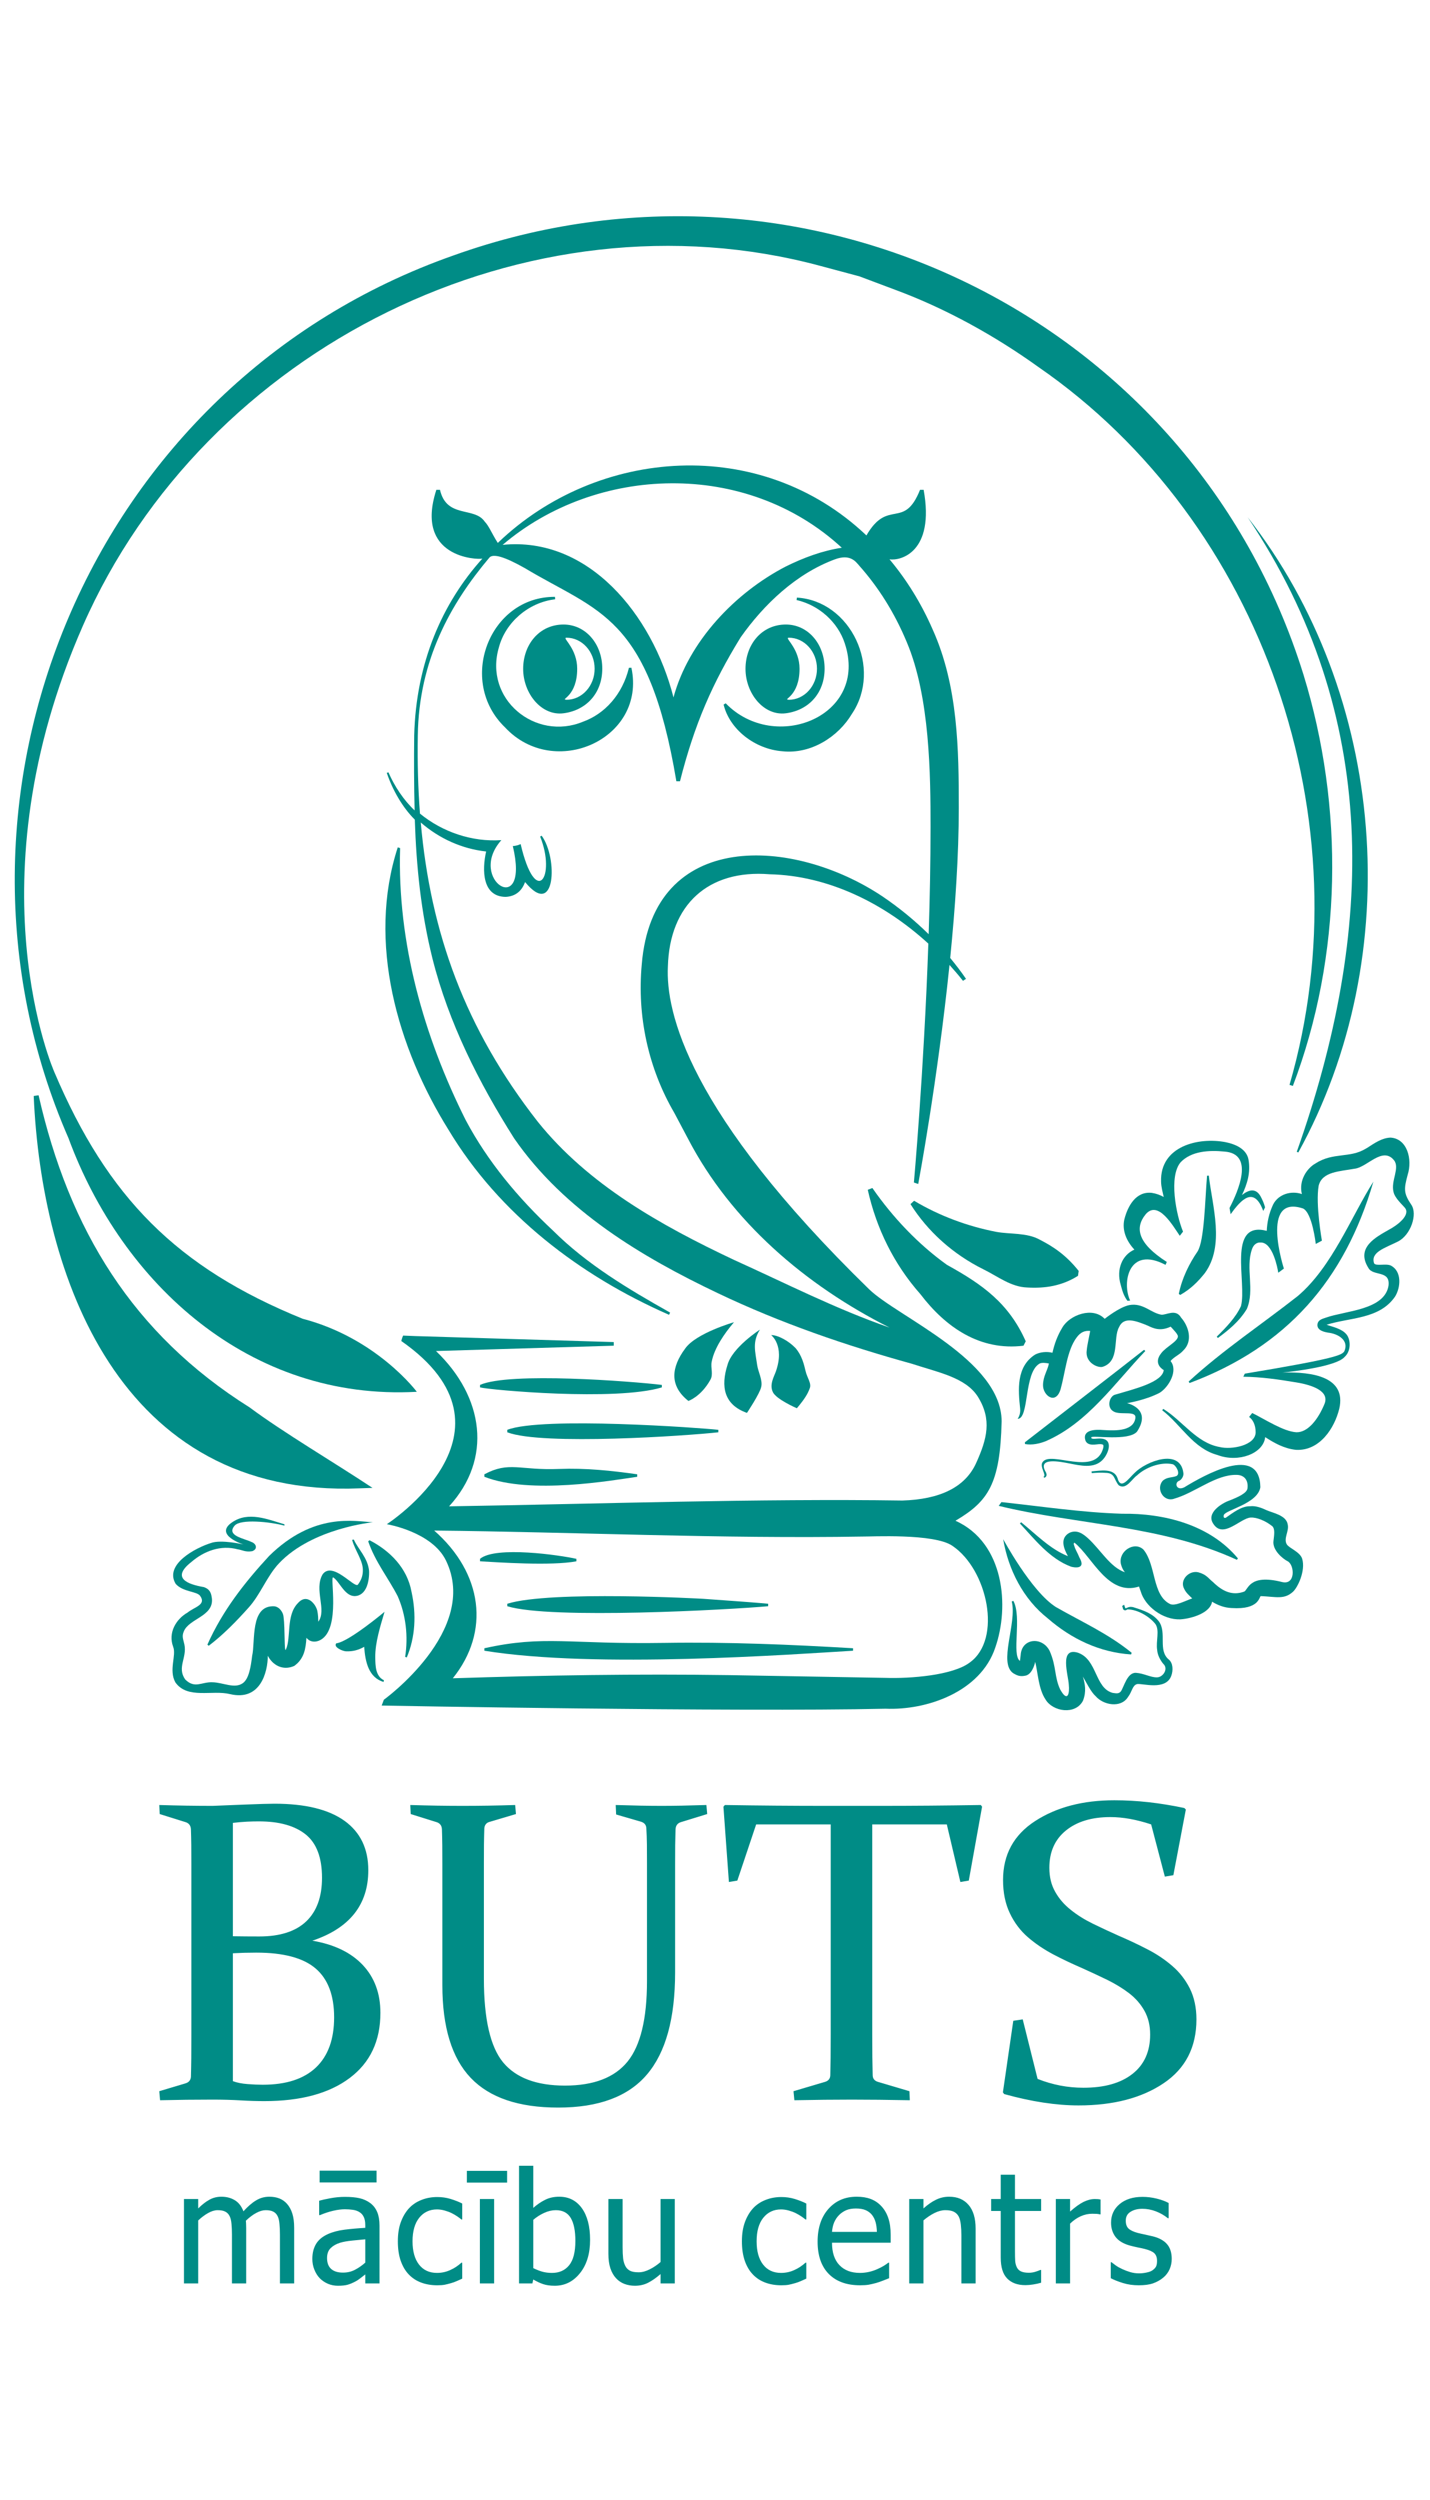
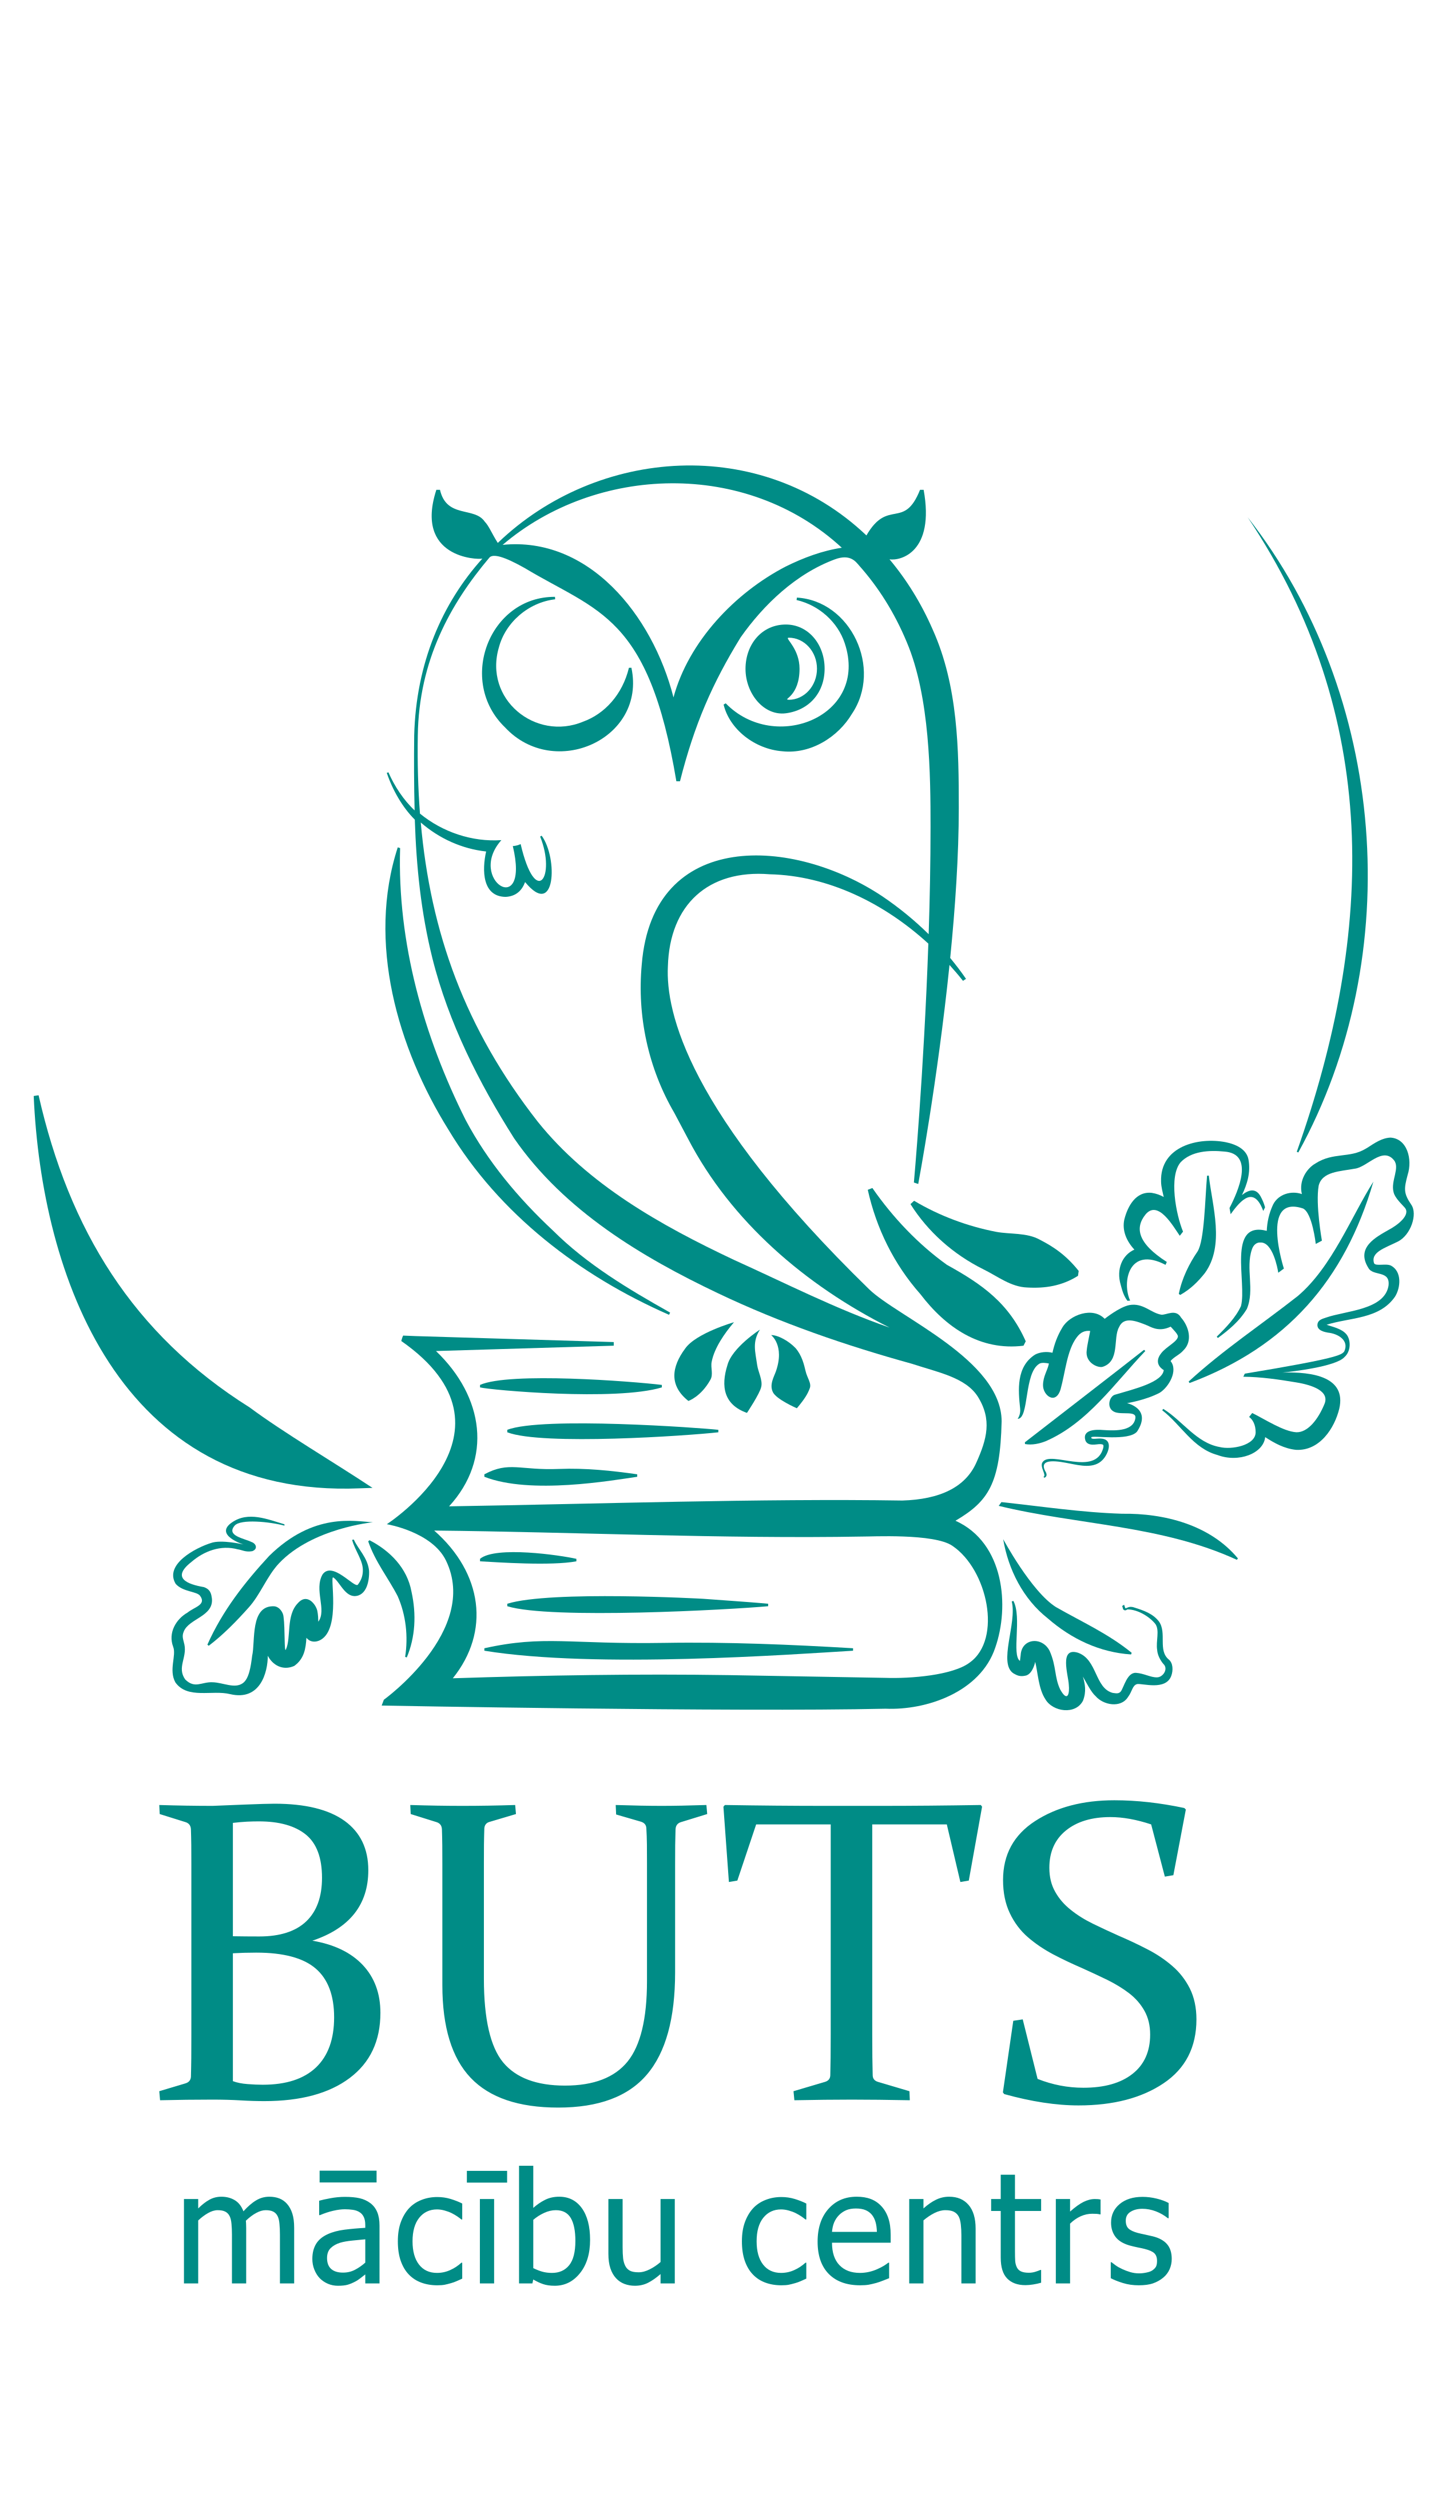
<svg xmlns="http://www.w3.org/2000/svg" xmlns:ns1="http://sodipodi.sourceforge.net/DTD/sodipodi-0.dtd" xmlns:ns2="http://www.inkscape.org/namespaces/inkscape" viewBox="0 0 95 166" height="166" width="95" xml:space="preserve" id="svg2" version="1.1" ns1:docname="logo_hover.svg" ns2:version="0.92.5 (2060ec1f9f, 2020-04-08)">
  <ns1:namedview pagecolor="#ffffff" bordercolor="#666666" borderopacity="1" objecttolerance="10" gridtolerance="10" guidetolerance="10" ns2:pageopacity="0" ns2:pageshadow="2" ns2:window-width="777" ns2:window-height="480" id="namedview82" showgrid="false" ns2:zoom="1.4216867" ns2:cx="47.5" ns2:cy="83" ns2:window-x="72" ns2:window-y="27" ns2:window-maximized="0" ns2:current-layer="g10" />
  <defs id="defs6">
    <clipPath id="clipPath20" clipPathUnits="userSpaceOnUse">
      <path id="path18" d="M 0,283.465 H 283.465 V 0 H 0 Z" />
    </clipPath>
  </defs>
  <g transform="matrix(1.333,0,0,-1.333,0,166)" id="g10">
    <g transform="matrix(0.521,0,0,0.521,-40.06,-13.383)" style="fill:#008c86;fill-opacity:1" id="g14">
      <g style="fill:#008c86;fill-opacity:1" clip-path="url(#clipPath20)" id="g16">
        <g style="fill:#008c86;fill-opacity:1" transform="translate(92.126,92.152)" id="g22">
          <path id="path24" style="fill:#008c86;fill-opacity:1;fill-rule:nonzero;stroke:none" d="m 0,0 c 1.738,-0.055 3.435,-0.083 5.104,-0.083 0.628,0.028 1.649,0.069 3.062,0.124 1.408,0.055 2.36,0.083 2.856,0.083 2.952,0 5.187,-0.55 6.705,-1.642 1.51,-1.092 2.269,-2.664 2.269,-4.718 0,-3.296 -1.787,-5.542 -5.353,-6.737 2.083,-0.35 3.69,-1.126 4.821,-2.321 1.125,-1.196 1.69,-2.72 1.69,-4.574 0,-2.686 -0.979,-4.766 -2.945,-6.236 -1.958,-1.47 -4.676,-2.205 -8.159,-2.205 -0.69,0 -1.435,0.021 -2.242,0.069 -0.807,0.048 -1.71,0.075 -2.711,0.075 -1.634,0 -3.31,-0.02 -5.021,-0.061 L 0,-27.361 l 2.483,0.742 c 0.338,0.096 0.517,0.302 0.545,0.625 0.014,0.535 0.028,1.14 0.034,1.799 0.007,0.666 0.007,1.401 0.007,2.205 v 16.317 c 0,0.687 0,1.298 -0.007,1.848 -0.006,0.549 -0.02,1.05 -0.034,1.49 -0.014,0.35 -0.173,0.577 -0.483,0.687 l -2.504,0.783 z m 7.042,-14.175 v -12.224 c 0.4,-0.152 0.869,-0.241 1.401,-0.282 0.53,-0.041 1.014,-0.062 1.454,-0.062 2.236,0 3.925,0.549 5.091,1.648 1.159,1.106 1.738,2.699 1.738,4.794 0,2.094 -0.586,3.654 -1.759,4.663 -1.179,1.017 -3.076,1.525 -5.69,1.525 -0.766,0 -1.51,-0.021 -2.235,-0.062 m 0,1.628 c 0.828,-0.014 1.669,-0.021 2.525,-0.021 1.979,0 3.476,0.481 4.483,1.435 1.014,0.962 1.517,2.356 1.517,4.176 0,1.916 -0.517,3.296 -1.551,4.134 -1.042,0.838 -2.532,1.257 -4.484,1.257 -0.351,0 -0.731,-0.007 -1.145,-0.027 C 7.973,-1.614 7.525,-1.655 7.042,-1.71 Z M 24.01,0 c 1.738,-0.055 3.407,-0.083 5.014,-0.083 1.621,0 3.297,0.028 5.022,0.083 l 0.075,-0.865 -2.503,-0.742 C 31.293,-1.69 31.121,-1.903 31.094,-2.232 31.08,-2.706 31.066,-3.221 31.059,-3.777 31.053,-4.334 31.053,-4.938 31.053,-5.597 v -11.016 c 0,-3.839 0.614,-6.504 1.834,-7.987 1.227,-1.484 3.2,-2.225 5.918,-2.225 2.759,0 4.752,0.769 5.994,2.3 1.235,1.532 1.855,4.087 1.855,7.678 v 11.263 c 0,0.66 0,1.271 -0.007,1.827 -0.006,0.557 -0.027,1.072 -0.055,1.539 -0.014,0.309 -0.186,0.522 -0.524,0.625 L 43.702,-0.907 43.661,0 c 1.711,-0.055 3.18,-0.083 4.4,-0.083 1.166,0 2.587,0.028 4.277,0.083 l 0.076,-0.865 -2.546,-0.783 c -0.31,-0.11 -0.469,-0.337 -0.483,-0.687 -0.013,-0.44 -0.027,-0.941 -0.034,-1.49 -0.007,-0.55 -0.007,-1.168 -0.007,-1.848 v -10.329 c 0,-4.402 -0.896,-7.657 -2.697,-9.766 -1.793,-2.108 -4.621,-3.159 -8.484,-3.159 -3.786,0 -6.573,0.948 -8.38,2.85 -1.8,1.896 -2.704,4.849 -2.704,8.846 v 11.558 c 0,0.68 0,1.298 -0.007,1.848 -0.006,0.549 -0.02,1.05 -0.034,1.49 -0.013,0.35 -0.172,0.577 -0.483,0.687 l -2.504,0.783 z m 42.246,-28.165 c -1.662,0 -3.496,-0.02 -5.503,-0.061 l -0.083,0.865 2.993,0.886 c 0.338,0.096 0.511,0.302 0.525,0.625 0.027,1.016 0.041,2.321 0.041,3.908 V -1.854 H 57.097 L 55.297,-7.225 54.49,-7.362 53.966,-0.165 54.104,0 c 3.317,-0.055 6.49,-0.083 9.518,-0.083 h 5.408 c 3.021,0 6.207,0.028 9.56,0.083 l 0.117,-0.165 -1.27,-7.06 -0.806,-0.137 -1.297,5.508 h -7.132 v -20.088 c 0,-1.587 0.013,-2.892 0.042,-3.908 0.013,-0.323 0.185,-0.529 0.523,-0.625 l 2.994,-0.886 0.034,-0.865 c -2.082,0.041 -3.931,0.061 -5.539,0.061 m 28.625,26.311 c -1.414,0.467 -2.711,0.7 -3.897,0.7 -1.779,0 -3.201,-0.426 -4.255,-1.284 -1.056,-0.852 -1.587,-2.047 -1.587,-3.564 0,-0.873 0.186,-1.642 0.559,-2.294 0.365,-0.66 0.868,-1.236 1.496,-1.731 0.621,-0.501 1.332,-0.941 2.132,-1.332 0.793,-0.385 1.614,-0.769 2.462,-1.147 0.931,-0.398 1.835,-0.824 2.711,-1.278 0.876,-0.446 1.669,-0.975 2.372,-1.579 0.711,-0.604 1.276,-1.326 1.704,-2.17 0.421,-0.845 0.635,-1.834 0.635,-2.96 0,-2.665 -1.049,-4.705 -3.146,-6.112 -2.097,-1.409 -4.807,-2.115 -8.132,-2.115 -2.144,0 -4.51,0.363 -7.111,1.084 l -0.124,0.165 0.993,6.841 0.903,0.137 1.422,-5.694 c 1.428,-0.563 2.883,-0.844 4.38,-0.844 2.006,0 3.572,0.439 4.697,1.325 1.124,0.879 1.69,2.136 1.69,3.764 0,0.858 -0.18,1.613 -0.545,2.266 -0.366,0.653 -0.855,1.209 -1.47,1.683 -0.613,0.467 -1.31,0.892 -2.089,1.277 -0.78,0.378 -1.593,0.756 -2.429,1.133 -0.938,0.405 -1.855,0.838 -2.744,1.305 -0.891,0.474 -1.697,1.017 -2.421,1.641 -0.718,0.625 -1.297,1.388 -1.725,2.294 -0.434,0.907 -0.648,1.965 -0.648,3.173 0,2.424 1.021,4.306 3.063,5.631 2.041,1.326 4.572,1.992 7.586,1.992 2.132,0 4.36,-0.247 6.691,-0.742 l 0.145,-0.144 -1.193,-6.277 -0.815,-0.137 z" />
        </g>
        <g style="fill:#008c86;fill-opacity:1" transform="translate(103.668,46.413)" id="g26">
          <path id="path28" style="fill:#008c86;fill-opacity:1;fill-rule:nonzero;stroke:none" d="m 0,0 v 4.669 c 0,0.37 -0.015,0.713 -0.045,1.029 -0.026,0.316 -0.088,0.563 -0.179,0.743 -0.097,0.192 -0.235,0.333 -0.413,0.424 -0.177,0.092 -0.419,0.139 -0.723,0.139 -0.281,0 -0.58,-0.087 -0.901,-0.26 -0.32,-0.17 -0.653,-0.419 -0.996,-0.745 0.004,-0.081 0.012,-0.177 0.019,-0.291 0.008,-0.114 0.01,-0.247 0.01,-0.402 V 0 H -4.59 v 4.669 c 0,0.37 -0.015,0.713 -0.044,1.029 -0.028,0.316 -0.089,0.563 -0.181,0.743 -0.096,0.192 -0.234,0.333 -0.412,0.424 -0.177,0.092 -0.419,0.139 -0.723,0.139 -0.296,0 -0.604,-0.092 -0.927,-0.277 C -7.201,6.542 -7.514,6.308 -7.818,6.021 V 0 H -9.18 v 8.07 h 1.362 V 7.171 c 0.358,0.356 0.711,0.632 1.061,0.827 0.351,0.195 0.736,0.294 1.155,0.294 0.477,0 0.901,-0.109 1.271,-0.326 0.368,-0.217 0.649,-0.572 0.841,-1.069 0.413,0.457 0.812,0.805 1.202,1.039 0.393,0.237 0.817,0.356 1.276,0.356 0.348,0 0.664,-0.055 0.948,-0.163 C 0.22,8.02 0.469,7.847 0.681,7.606 0.898,7.359 1.066,7.055 1.184,6.687 1.303,6.322 1.362,5.863 1.362,5.308 V 0 Z M 8.164,1.991 V 4.22 C 7.843,4.19 7.436,4.151 6.945,4.101 6.451,4.052 6.054,3.981 5.753,3.889 5.393,3.778 5.094,3.61 4.859,3.384 4.625,3.156 4.507,2.838 4.507,2.431 c 0,-0.459 0.13,-0.807 0.389,-1.042 0.26,-0.234 0.637,-0.353 1.136,-0.353 0.429,0 0.814,0.092 1.159,0.277 0.346,0.182 0.672,0.409 0.973,0.678 m 0,-1.127 C 8.053,0.78 7.905,0.666 7.72,0.518 7.535,0.372 7.357,0.254 7.184,0.168 6.943,0.042 6.71,-0.054 6.486,-0.121 6.264,-0.187 5.95,-0.222 5.546,-0.222 5.212,-0.222 4.899,-0.16 4.601,-0.035 4.302,0.091 4.04,0.266 3.813,0.494 3.598,0.715 3.426,0.99 3.295,1.316 3.164,1.639 3.1,1.982 3.1,2.344 c 0,0.561 0.118,1.034 0.353,1.429 0.237,0.393 0.609,0.704 1.118,0.936 0.451,0.207 0.987,0.35 1.602,0.429 0.616,0.079 1.28,0.138 1.991,0.178 V 5.58 C 8.164,5.901 8.115,6.159 8.018,6.357 7.922,6.555 7.789,6.708 7.616,6.814 7.441,6.927 7.231,7.001 6.979,7.038 6.73,7.075 6.471,7.092 6.207,7.092 5.893,7.092 5.526,7.045 5.101,6.949 4.68,6.853 4.255,6.712 3.831,6.53 H 3.752 V 7.909 C 4.003,7.981 4.361,8.06 4.83,8.146 5.299,8.233 5.76,8.277 6.22,8.277 6.775,8.277 7.241,8.233 7.624,8.146 8.003,8.06 8.347,7.904 8.65,7.677 8.944,7.455 9.163,7.166 9.309,6.816 9.454,6.463 9.526,6.034 9.526,5.528 V 0 H 8.164 Z m 1.081,8.79 H 3.796 v 1.125 h 5.449 z m 5.804,-9.831 c -0.555,0 -1.063,0.086 -1.527,0.256 -0.462,0.17 -0.862,0.429 -1.195,0.778 -0.333,0.345 -0.589,0.782 -0.774,1.31 -0.183,0.528 -0.274,1.147 -0.274,1.861 0,0.708 0.096,1.32 0.286,1.835 0.19,0.516 0.444,0.948 0.762,1.301 0.319,0.35 0.716,0.622 1.192,0.812 0.474,0.19 0.985,0.286 1.53,0.286 0.445,0 0.874,-0.062 1.286,-0.187 0.412,-0.126 0.78,-0.272 1.103,-0.435 V 6.115 H 17.359 C 17.263,6.196 17.137,6.29 16.984,6.396 16.834,6.5 16.649,6.609 16.431,6.72 16.244,6.814 16.022,6.897 15.765,6.969 15.508,7.041 15.262,7.077 15.025,7.077 14.322,7.077 13.754,6.811 13.327,6.281 12.9,5.75 12.685,5 12.685,4.028 c 0,-0.951 0.208,-1.694 0.62,-2.224 0.412,-0.531 0.987,-0.797 1.72,-0.797 0.444,0 0.868,0.091 1.268,0.274 0.403,0.18 0.755,0.417 1.066,0.703 h 0.079 V 0.459 C 17.302,0.395 17.135,0.321 16.932,0.232 16.73,0.141 16.545,0.077 16.382,0.032 16.15,-0.035 15.943,-0.086 15.76,-0.124 15.575,-0.16 15.338,-0.177 15.049,-0.177 M 20.489,0 h -1.362 v 8.07 h 1.362 z m 1.243,9.639 h -3.85 v 1.125 h 3.85 z m 6.53,-5.572 c 0,0.962 -0.148,1.693 -0.441,2.189 -0.296,0.498 -0.77,0.748 -1.424,0.748 -0.373,0 -0.748,-0.087 -1.128,-0.262 C 24.889,6.567 24.544,6.347 24.235,6.08 V 1.463 c 0.343,-0.167 0.649,-0.283 0.916,-0.352 0.264,-0.069 0.558,-0.104 0.876,-0.104 0.698,0 1.244,0.244 1.641,0.735 0.397,0.491 0.594,1.266 0.594,2.325 m 1.407,0.101 c 0,-1.318 -0.321,-2.381 -0.965,-3.183 -0.644,-0.805 -1.448,-1.207 -2.416,-1.207 -0.439,0 -0.817,0.054 -1.128,0.163 -0.313,0.108 -0.619,0.254 -0.925,0.437 L 24.149,0 h -1.276 v 11.253 h 1.362 V 7.221 c 0.343,0.308 0.716,0.565 1.118,0.767 0.4,0.202 0.857,0.304 1.362,0.304 0.916,0 1.636,-0.366 2.165,-1.093 0.525,-0.731 0.789,-1.74 0.789,-3.031 M 37.771,0 h -1.362 v 0.898 c -0.42,-0.365 -0.817,-0.644 -1.195,-0.834 -0.375,-0.19 -0.795,-0.286 -1.256,-0.286 -0.353,0 -0.683,0.057 -0.994,0.173 -0.311,0.116 -0.583,0.298 -0.815,0.55 -0.231,0.249 -0.412,0.565 -0.538,0.945 -0.128,0.38 -0.192,0.844 -0.192,1.387 V 8.07 h 1.362 V 3.472 c 0,-0.427 0.015,-0.782 0.047,-1.066 0.032,-0.281 0.104,-0.528 0.212,-0.74 0.111,-0.207 0.262,-0.358 0.452,-0.455 0.192,-0.096 0.464,-0.145 0.821,-0.145 0.334,0 0.687,0.094 1.062,0.284 0.377,0.19 0.72,0.422 1.034,0.698 V 8.07 h 1.362 z m 10.192,-0.177 c -0.555,0 -1.063,0.086 -1.528,0.256 -0.461,0.17 -0.861,0.429 -1.194,0.778 -0.333,0.345 -0.59,0.782 -0.775,1.31 -0.182,0.528 -0.274,1.147 -0.274,1.861 0,0.708 0.096,1.32 0.287,1.835 0.19,0.516 0.444,0.948 0.762,1.301 0.318,0.35 0.716,0.622 1.192,0.812 0.474,0.19 0.985,0.286 1.53,0.286 0.444,0 0.873,-0.062 1.286,-0.187 0.412,-0.126 0.78,-0.272 1.103,-0.435 V 6.115 H 50.273 C 50.177,6.196 50.051,6.29 49.898,6.396 49.747,6.5 49.562,6.609 49.345,6.72 49.157,6.814 48.935,6.897 48.679,6.969 48.422,7.041 48.175,7.077 47.938,7.077 47.235,7.077 46.668,6.811 46.24,6.281 45.813,5.75 45.599,5 45.599,4.028 c 0,-0.951 0.207,-1.694 0.619,-2.224 0.412,-0.531 0.987,-0.797 1.72,-0.797 0.445,0 0.869,0.091 1.269,0.274 0.402,0.18 0.755,0.417 1.066,0.703 h 0.079 V 0.459 C 50.216,0.395 50.048,0.321 49.846,0.232 49.644,0.141 49.459,0.077 49.296,0.032 49.064,-0.035 48.856,-0.086 48.674,-0.124 48.489,-0.16 48.252,-0.177 47.963,-0.177 m 7.542,0 c -1.289,0 -2.29,0.362 -3.004,1.085 -0.713,0.723 -1.068,1.753 -1.068,3.085 0,1.313 0.345,2.357 1.036,3.134 0.689,0.777 1.592,1.165 2.708,1.165 0.503,0 0.947,-0.072 1.332,-0.217 0.388,-0.144 0.726,-0.371 1.014,-0.679 0.292,-0.309 0.514,-0.684 0.667,-1.131 0.155,-0.443 0.232,-0.989 0.232,-1.633 V 3.894 H 52.81 c 0,-0.935 0.237,-1.651 0.711,-2.144 0.474,-0.496 1.13,-0.743 1.967,-0.743 0.298,0 0.594,0.035 0.881,0.101 0.288,0.067 0.547,0.156 0.78,0.262 0.246,0.111 0.456,0.217 0.624,0.32 0.17,0.104 0.311,0.203 0.422,0.294 h 0.079 V 0.501 C 58.113,0.439 57.916,0.36 57.679,0.266 57.442,0.173 57.23,0.099 57.042,0.047 56.776,-0.025 56.536,-0.081 56.322,-0.121 56.107,-0.158 55.833,-0.177 55.505,-0.177 m 1.599,5.107 c -0.01,0.366 -0.054,0.682 -0.131,0.946 -0.076,0.264 -0.19,0.488 -0.333,0.671 -0.161,0.2 -0.365,0.355 -0.614,0.461 -0.25,0.106 -0.558,0.158 -0.928,0.158 -0.363,0 -0.671,-0.054 -0.925,-0.162 C 53.918,6.895 53.686,6.74 53.479,6.532 53.274,6.32 53.121,6.086 53.013,5.829 52.906,5.572 52.84,5.271 52.81,4.93 Z M 66.548,0 h -1.362 v 4.597 c 0,0.37 -0.017,0.716 -0.054,1.037 -0.037,0.321 -0.104,0.578 -0.205,0.77 -0.111,0.202 -0.267,0.353 -0.464,0.452 -0.198,0.098 -0.466,0.148 -0.81,0.148 -0.335,0 -0.683,-0.092 -1.044,-0.272 -0.357,-0.18 -0.707,-0.414 -1.05,-0.703 V 0 h -1.363 v 8.07 h 1.363 V 7.171 c 0.404,0.363 0.804,0.639 1.199,0.832 0.397,0.192 0.814,0.289 1.251,0.289 0.797,0 1.419,-0.262 1.865,-0.785 0.45,-0.521 0.674,-1.278 0.674,-2.27 z m 4.761,-0.163 c -0.743,0 -1.323,0.21 -1.738,0.632 C 69.157,0.888 68.95,1.555 68.95,2.463 V 6.929 H 68.032 V 8.07 h 0.918 v 2.324 h 1.362 V 8.07 h 2.502 V 6.929 H 70.312 V 3.094 c 0,-0.409 0.007,-0.725 0.022,-0.945 0.015,-0.222 0.069,-0.429 0.165,-0.621 0.082,-0.168 0.215,-0.297 0.397,-0.38 0.185,-0.084 0.433,-0.126 0.746,-0.126 0.222,0 0.437,0.034 0.644,0.101 0.207,0.067 0.358,0.121 0.449,0.165 h 0.079 V 0.069 c -0.257,-0.074 -0.516,-0.13 -0.777,-0.17 -0.264,-0.042 -0.506,-0.062 -0.728,-0.062 M 78.5,6.604 h -0.072 c -0.101,0.027 -0.209,0.042 -0.321,0.049 -0.113,0.008 -0.249,0.01 -0.409,0.01 -0.365,0 -0.728,-0.079 -1.091,-0.237 C 76.247,6.265 75.906,6.031 75.583,5.718 V 0 h -1.362 v 8.07 h 1.362 v -1.2 c 0.496,0.439 0.928,0.748 1.295,0.928 0.368,0.18 0.726,0.272 1.074,0.272 0.138,0 0.244,-0.003 0.313,-0.01 0.07,-0.008 0.148,-0.02 0.235,-0.035 z m 3.652,-6.781 c -0.538,0 -1.041,0.071 -1.51,0.216 -0.471,0.146 -0.859,0.299 -1.167,0.464 v 1.526 h 0.071 c 0.116,-0.092 0.252,-0.195 0.407,-0.307 0.156,-0.113 0.363,-0.229 0.622,-0.35 0.23,-0.108 0.482,-0.202 0.758,-0.286 0.276,-0.082 0.562,-0.123 0.859,-0.123 0.215,0 0.444,0.024 0.688,0.076 0.244,0.049 0.427,0.113 0.548,0.192 0.168,0.112 0.289,0.23 0.363,0.356 0.074,0.126 0.111,0.316 0.111,0.568 0,0.323 -0.087,0.567 -0.259,0.732 -0.173,0.163 -0.482,0.302 -0.921,0.412 -0.173,0.045 -0.4,0.094 -0.681,0.148 -0.279,0.057 -0.538,0.119 -0.774,0.185 -0.615,0.178 -1.064,0.455 -1.343,0.827 -0.279,0.373 -0.42,0.824 -0.42,1.355 0,0.725 0.274,1.318 0.825,1.777 0.55,0.457 1.278,0.686 2.188,0.686 0.45,0 0.901,-0.057 1.353,-0.168 0.454,-0.111 0.834,-0.249 1.142,-0.42 V 6.234 h -0.071 c -0.346,0.279 -0.73,0.498 -1.155,0.661 -0.425,0.16 -0.854,0.242 -1.286,0.242 -0.444,0 -0.822,-0.094 -1.127,-0.284 -0.309,-0.188 -0.462,-0.471 -0.462,-0.854 0,-0.338 0.091,-0.59 0.271,-0.758 C 81.363,5.076 81.651,4.94 82.049,4.832 82.251,4.78 82.476,4.728 82.725,4.679 82.971,4.627 83.233,4.568 83.51,4.501 84.107,4.351 84.556,4.104 84.857,3.758 85.158,3.411 85.308,2.939 85.308,2.342 85.308,1.997 85.239,1.666 85.104,1.357 84.966,1.046 84.766,0.78 84.499,0.558 84.211,0.319 83.884,0.136 83.522,0.01 83.159,-0.116 82.703,-0.177 82.152,-0.177" />
        </g>
        <g style="fill:#008c86;fill-opacity:1" transform="translate(137.053,200.871)" id="g30">
          <path id="path32" style="fill:#008c86;fill-opacity:1;fill-rule:nonzero;stroke:none" d="m 0,0 c -0.624,-2.578 -2.34,-4.414 -4.378,-5.15 -4.555,-1.903 -9.556,2.157 -8.048,7.144 0.625,2.321 2.786,4.252 5.368,4.553 0,0 -0.015,0.236 -0.015,0.235 -6.289,0.037 -9.376,-8.058 -4.779,-12.481 4.708,-5.056 13.538,-1.103 12.088,5.702 z" />
        </g>
        <g style="fill:#008c86;fill-opacity:1" transform="translate(151.743,192.888)" id="g34">
          <path id="path36" style="fill:#008c86;fill-opacity:1;fill-rule:nonzero;stroke:none" d="M 0,0 C 2.717,-0.29 5.325,1.376 6.634,3.568 9.583,7.929 6.534,14.381 1.381,14.693 L 1.344,14.46 C 3.529,13.958 5.297,12.317 5.949,10.341 8.288,3.336 -0.752,-0.242 -5.431,4.585 L -5.635,4.466 C -5.067,2.108 -2.658,0.201 0,0" />
        </g>
        <g style="fill:#008c86;fill-opacity:1" transform="translate(169.654,105.773)" id="g38">
          <path id="path40" style="fill:#008c86;fill-opacity:1;fill-rule:nonzero;stroke:none" d="m 0,0 c -1.631,-1.233 -5.695,-1.545 -8.044,-1.467 l -14.938,0.262 c -8.822,0.136 -17.644,-0.014 -26.466,-0.301 3.595,4.464 2.855,10.047 -1.782,14.122 12.991,-0.13 27.858,-0.808 40.989,-0.572 0.687,-0.017 6.865,0.324 8.594,-0.897 C 1.695,8.887 3.132,2.246 0,0 m -41.313,51.689 c -6.981,8.917 -10.267,18.118 -11.201,28.618 1.745,-1.521 3.931,-2.521 6.252,-2.772 -0.395,-1.757 -0.389,-4.327 1.882,-4.34 1.009,0.059 1.561,0.642 1.846,1.419 2.92,-3.566 3.155,2.294 1.584,4.431 l -0.144,-0.083 c 1.541,-3.837 -0.418,-6.893 -1.867,-0.716 0,0 -0.308,-0.171 -0.748,-0.191 1.687,-7.077 -4.463,-3.214 -1.094,0.566 -2.807,-0.189 -5.625,0.766 -7.786,2.533 -0.185,2.416 -0.251,4.899 -0.209,7.466 0.1,7.188 3.129,12.605 6.844,17.004 0.507,0.6 2.485,-0.497 3.406,-1.005 7.003,-4.203 11.823,-4.468 14.484,-20.37 0,0 0,-10e-4 0,-0.002 h 0.001 0.345 c 1.393,5.477 3.087,9.341 5.799,13.755 2.228,3.159 5.316,6.092 9.019,7.462 1.493,0.553 2.006,-0.241 2.336,-0.612 1.798,-2.023 3.348,-4.441 4.538,-7.298 2.225,-5.245 2.276,-12.758 2.276,-17.65 0,-3.434 -0.07,-6.915 -0.18,-10.277 -1.349,1.33 -2.827,2.537 -4.409,3.608 -8.478,5.672 -21.982,6.516 -23.035,-6.495 -0.457,-4.913 0.611,-9.91 3.111,-14.189 0,0 1.313,-2.477 1.313,-2.476 4.121,-7.91 11.225,-14 19.281,-18.056 -5.115,1.771 -9.955,4.248 -14.897,6.479 -7.052,3.325 -13.938,7.204 -18.747,13.191 m 29.076,54.883 c -1.861,-0.278 -3.673,-0.956 -5.368,-1.796 -4.872,-2.527 -9.293,-7.177 -10.734,-12.511 -2.027,7.92 -8.138,15.405 -16.345,14.583 8.937,7.609 23.272,8.181 32.447,-0.276 M -1.366,13.554 c 3.152,1.859 4.276,3.531 4.416,9.498 0,5.88 -9.977,10.002 -12.679,12.635 -17.354,16.909 -19.46,26.526 -19.247,30.855 0.166,5.91 3.861,9.289 9.733,8.815 5.602,-0.128 10.953,-2.762 15.183,-6.63 C -4.393,56.375 -5.343,45.888 -5.343,45.888 l 0.415,-0.139 c 0,0 1.847,9.815 2.992,20.939 0.446,-0.496 0.881,-1 1.291,-1.521 l 0.288,0.193 c -0.471,0.691 -0.983,1.351 -1.512,1.996 0.479,4.798 0.821,9.805 0.821,14.349 0,5.516 -0.059,11.638 -2.494,17.043 -1.125,2.582 -2.531,4.805 -4.132,6.718 1.047,-0.165 4.349,0.666 3.264,6.646 h -0.345 c -1.549,-3.878 -3.055,-0.776 -5.128,-4.363 -10.109,9.594 -25.732,8.437 -35.263,-0.716 -0.574,0.898 -0.841,1.618 -1.247,2.032 -0.989,1.465 -3.649,0.277 -4.283,3.047 h -0.346 c -2.115,-6.488 3.903,-6.706 4.401,-6.575 -3.835,-4.253 -6.346,-9.964 -6.522,-16.917 -0.027,-2.316 -0.019,-4.829 0.041,-7.157 -1.04,0.97 -1.926,2.308 -2.506,3.642 l -0.157,-0.056 c 0.543,-1.609 1.484,-3.28 2.68,-4.469 0.152,-4.517 0.581,-8.81 1.686,-13.264 1.535,-6.126 4.443,-11.881 7.813,-17.201 4.791,-6.929 12.262,-11.373 19.525,-14.823 5.962,-2.839 12.177,-4.976 18.531,-6.733 2.531,-0.831 5.117,-1.305 6.293,-3.126 1.386,-2.205 0.885,-4.063 -0.139,-6.339 -1.057,-2.358 -3.498,-3.499 -7.072,-3.609 -13.401,0.211 -29.494,-0.331 -43.357,-0.555 4.159,4.542 3.345,10.447 -1.253,14.848 l 17.003,0.511 v 0.346 l -18.93,0.57 -1.17,0.047 c 0,0 -0.045,0.148 -0.223,-0.515 12.361,-8.629 -1.385,-17.515 -1.385,-17.515 0,0 4.324,-0.709 5.664,-3.481 3.229,-6.676 -5.947,-13.301 -5.947,-13.301 l -0.208,-0.555 c 0,0 33.711,-0.629 48.21,-0.301 3.883,-0.167 9.057,1.576 10.483,5.834 1.378,3.923 0.887,10.021 -3.805,12.136" />
        </g>
        <g style="fill:#008c86;fill-opacity:1" transform="translate(121.425,157.655)" id="g42">
          <path id="path44" style="fill:#008c86;fill-opacity:1;fill-rule:nonzero;stroke:none" d="m 0,0 c -4.007,8.007 -6.539,16.956 -6.26,25.975 0,0 -0.224,0.076 -0.224,0.076 C -9.436,16.994 -6.517,6.883 -1.63,-0.956 3.221,-9.03 10.969,-14.92 19.466,-18.641 l 0.1,0.214 c -3.999,2.249 -7.963,4.613 -11.2,7.836 C 5.056,-7.501 2.111,-3.99 0,0" />
        </g>
        <g style="fill:#008c86;fill-opacity:1" transform="translate(132.103,200.778)" id="g46">
-           <path id="path48" style="fill:#008c86;fill-opacity:1;fill-rule:nonzero;stroke:none" d="m 0,0 c 0,1.866 -1.315,2.857 -1.097,2.955 0.023,10e-4 0.042,0.014 0.065,0.014 1.492,0 2.701,-1.329 2.701,-2.969 0,-1.64 -1.209,-2.969 -2.701,-2.969 -0.023,0 -0.042,0.013 -0.065,0.014 C -1.576,-2.92 0,-2.607 0,0 m -5.168,-0.014 c 0,-2.343 1.745,-4.513 3.86,-4.243 2.182,0.28 3.708,1.927 3.708,4.27 0,2.343 -1.577,4.215 -3.708,4.215 -2.304,0 -3.86,-1.9 -3.86,-4.242" />
-         </g>
+           </g>
        <g style="fill:#008c86;fill-opacity:1" transform="translate(153.372,200.778)" id="g50">
          <path id="path52" style="fill:#008c86;fill-opacity:1;fill-rule:nonzero;stroke:none" d="m 0,0 c 0,1.866 -1.315,2.857 -1.097,2.955 0.023,10e-4 0.042,0.014 0.065,0.014 1.492,0 2.701,-1.329 2.701,-2.969 0,-1.64 -1.209,-2.969 -2.701,-2.969 -0.023,0 -0.042,0.013 -0.065,0.014 C -1.576,-2.92 0,-2.607 0,0 m -1.309,-4.257 c 2.183,0.28 3.708,1.927 3.708,4.27 0,2.343 -1.576,4.215 -3.708,4.215 -2.303,0 -3.859,-1.9 -3.859,-4.242 0,-2.343 1.745,-4.513 3.859,-4.243" />
        </g>
        <g style="fill:#008c86;fill-opacity:1" transform="translate(146.474,134.203)" id="g54">
          <path id="path56" style="fill:#008c86;fill-opacity:1;fill-rule:nonzero;stroke:none" d="m 0,0 c -0.634,-2.01 -0.364,-3.778 1.869,-4.566 0,0 1.227,1.834 1.363,2.478 0.164,0.626 -0.3,1.471 -0.384,2.087 C 2.662,1.314 2.357,2.191 3.107,3.393 3.107,3.393 0.438,1.677 0,0" />
        </g>
        <g style="fill:#008c86;fill-opacity:1" transform="translate(150.811,131.645)" id="g58">
          <path id="path60" style="fill:#008c86;fill-opacity:1;fill-rule:nonzero;stroke:none" d="M 0,0 C 0.299,-0.7 2.305,-1.565 2.305,-1.565 3.047,-0.685 3.34,-0.194 3.529,0.318 3.743,0.809 3.29,1.324 3.141,1.988 2.989,2.621 2.79,3.485 2.18,4.186 1.535,4.864 0.513,5.435 -0.156,5.432 c 0,0 1.316,-0.987 0.462,-3.454 C 0.119,1.438 -0.331,0.721 0,0" />
        </g>
        <g style="fill:#008c86;fill-opacity:1" transform="translate(142.427,135.781)" id="g62">
          <path id="path64" style="fill:#008c86;fill-opacity:1;fill-rule:nonzero;stroke:none" d="m 0,0 c -1.299,-1.752 -1.55,-3.529 0.314,-5.001 0,0 1.176,0.391 2.077,1.978 0.345,0.55 0.028,1.166 0.15,1.766 C 2.794,0.057 3.762,1.455 4.677,2.526 4.677,2.526 1.021,1.479 0,0" />
        </g>
        <g style="fill:#008c86;fill-opacity:1" transform="translate(208.266,151.747)" id="g66">
          <path id="path68" style="fill:#008c86;fill-opacity:1;fill-rule:nonzero;stroke:none" d="m 0,0 c -2.122,-3.347 -3.954,-8.157 -7.229,-10.934 -3.46,-2.72 -7.158,-5.162 -10.443,-8.179 0,0 0.086,-0.143 0.086,-0.142 C -8.309,-15.782 -2.74,-9.426 0,0" />
        </g>
        <g style="fill:#008c86;fill-opacity:1" transform="translate(210.611,146.018)" id="g70">
          <path id="path72" style="fill:#008c86;fill-opacity:1;fill-rule:nonzero;stroke:none" d="M 0,0 C 1.235,0.62 1.898,2.623 1.286,3.512 0.533,4.622 0.572,5.021 0.934,6.383 1.408,7.86 0.893,9.855 -0.723,9.938 -1.739,9.888 -2.624,9.11 -3.063,8.886 -4.603,7.937 -6.177,8.569 -7.895,7.46 -8.692,7.009 -9.504,5.851 -9.186,4.537 c -0.993,0.354 -2.249,0.008 -2.755,-1.004 -0.403,-0.865 -0.567,-1.691 -0.605,-2.509 -3.834,0.982 -1.878,-4.982 -2.466,-7.193 -0.491,-1.081 -1.419,-2.038 -2.315,-2.923 l 0.104,-0.13 c 1.041,0.769 2.052,1.588 2.774,2.78 0.772,1.835 -0.139,3.871 0.48,5.682 0.155,0.494 0.512,0.694 0.802,0.667 1.186,0.089 1.666,-2.489 1.723,-2.89 0,0 0.537,0.399 0.537,0.399 -0.004,0.023 -2.303,7.101 1.819,5.75 0.901,-0.398 1.23,-3.395 1.23,-3.395 l 0.588,0.312 c 0,0.015 -0.623,3.464 -0.31,5.256 0.336,1.372 2.065,1.364 3.448,1.626 1.192,0.133 2.647,2.142 3.744,0.825 C 0.229,7.049 -0.703,5.813 -0.416,4.727 -0.29,4.153 0.42,3.524 0.663,3.235 1.252,2.525 -0.091,1.536 -0.844,1.14 -2.086,0.428 -4.06,-0.563 -2.818,-2.532 c 0.45,-0.814 2.113,-0.173 1.918,-1.7 -0.393,-2.314 -4.08,-2.377 -5.945,-3.027 -0.323,-0.119 -0.792,-0.195 -0.85,-0.654 -0.077,-0.612 0.749,-0.747 0.991,-0.793 1.008,-0.1 2.054,-0.761 1.574,-1.793 -0.247,-0.347 -0.719,-0.676 -9.518,-2.131 l -0.138,-0.294 c 1.687,-0.012 3.432,-0.27 5.051,-0.54 1.571,-0.253 3.228,-0.846 2.706,-2.075 -0.597,-1.45 -1.58,-2.722 -2.681,-2.693 -1.237,0.07 -3.013,1.244 -4.227,1.841 l -0.295,-0.378 c 0.344,-0.251 0.623,-0.728 0.623,-1.472 -0.017,-1.265 -2.332,-1.682 -3.443,-1.402 -2.228,0.398 -3.547,2.511 -5.395,3.648 l -0.098,-0.135 c 1.814,-1.395 2.944,-3.641 5.289,-4.278 2.017,-0.762 4.398,0.148 4.56,1.711 0.899,-0.583 1.823,-1.095 2.94,-1.215 2.282,-0.127 3.703,2.09 4.149,3.94 0.686,3.016 -2.519,3.54 -5.44,3.445 1.024,0.103 5.109,0.579 5.925,1.473 0.641,0.555 0.631,1.628 0.216,2.163 -0.465,0.588 -1.453,0.76 -1.913,0.938 2.241,0.709 5.049,0.514 6.546,2.69 0.538,0.86 0.669,2.397 -0.38,2.956 -0.46,0.249 -1.49,-0.087 -1.629,0.239 C -2.621,-1.001 -1.235,-0.62 0,0" />
        </g>
        <g style="fill:#008c86;fill-opacity:1" transform="translate(195.693,150.463)" id="g74">
          <path id="path76" style="fill:#008c86;fill-opacity:1;fill-rule:nonzero;stroke:none" d="M 0,0 C 0.504,1.051 0.847,2.159 0.624,3.398 0.442,4.389 -0.59,4.861 -1.573,5.057 -4.126,5.552 -7.847,4.7 -7.738,1.278 c 0.014,-0.53 0.151,-0.989 0.257,-1.462 -0.338,0.186 -0.713,0.327 -1.144,0.394 -1.533,0.169 -2.308,-1.284 -2.628,-2.547 -0.236,-1.087 0.239,-2.099 0.963,-2.878 -1.145,-0.503 -1.755,-1.851 -1.309,-3.365 0.156,-0.587 0.289,-1.06 0.646,-1.532 0,0 0.258,0.02 0.258,0.02 -0.798,1.702 -0.165,5.274 3.385,3.42 0,0 0.122,0.277 0.122,0.277 -2.772,1.767 -3.083,3.246 -2.034,4.542 1.213,1.457 2.683,-1.203 3.274,-2.041 0,0 0.087,0.104 0.312,0.398 -0.668,1.606 -1.385,5.3 -0.221,6.641 1.028,1.069 2.729,1.157 4.173,1.013 2.914,-0.204 1.316,-3.805 0.495,-5.395 0,0 0.108,-0.596 0.108,-0.596 1.001,1.411 2.234,2.719 3.118,0.312 L 2.21,-1.175 C 2.106,-0.794 1.978,-0.488 1.78,-0.12 1.303,0.722 0.62,0.491 0,0" />
        </g>
        <g style="fill:#008c86;fill-opacity:1" transform="translate(192.355,152.312)" id="g78">
          <path id="path80" style="fill:#008c86;fill-opacity:1;fill-rule:nonzero;stroke:none" d="m 0,0 c -0.201,-2.36 -0.254,-6.176 -0.903,-7.231 -0.795,-1.16 -1.499,-2.561 -1.8,-4.069 l 0.134,-0.099 c 0.978,0.545 1.715,1.279 2.361,2.094 1.921,2.648 0.714,6.378 0.374,9.318 C 0.166,0.013 0,0 0,0" />
        </g>
        <g style="fill:#008c86;fill-opacity:1" transform="translate(176.904,126.925)" id="g82">
          <path id="path84" style="fill:#008c86;fill-opacity:1;fill-rule:nonzero;stroke:none" d="M 0,0 C 4,1.717 6.614,5.555 9.542,8.626 L 9.426,8.745 C 7.513,7.231 -0.071,1.383 -1.976,-0.099 l 0.012,-0.166 C -1.297,-0.387 -0.586,-0.229 0,0" />
        </g>
        <g style="fill:#008c86;fill-opacity:1" transform="translate(188.839,134.719)" id="g86">
          <path id="path88" style="fill:#008c86;fill-opacity:1;fill-rule:nonzero;stroke:none" d="m 0,0 c -0.018,0.017 -0.014,0.016 0,0 m -11.608,-0.361 c 0.123,-0.026 0.155,-0.042 0,0 M 1.028,4.032 C 0.526,4.904 -0.384,4.257 -0.86,4.307 -1.899,4.487 -2.592,5.458 -3.918,5.225 -4.905,5.028 -6.274,3.904 -6.279,3.912 -7.411,5.1 -9.62,4.291 -10.321,3.089 c -0.502,-0.822 -0.772,-1.623 -0.954,-2.425 -0.534,0.147 -1.206,0.067 -1.651,-0.168 -1.83,-1.159 -1.627,-3.402 -1.437,-5.17 0.063,-0.588 -0.242,-0.976 -0.242,-0.976 1.128,-0.004 0.582,4.394 2.087,5.274 0.225,0.134 0.691,0.061 0.905,0.016 -0.123,-0.664 -0.551,-1.195 -0.563,-2.064 -0.015,-0.996 1.22,-1.943 1.684,-0.388 0.451,1.627 0.608,3.71 1.532,4.939 0.372,0.512 0.789,0.676 1.296,0.626 -0.001,-0.074 -0.294,-1.376 -0.328,-1.828 -0.191,-1.197 1.047,-1.723 1.508,-1.606 1.7,0.531 0.986,2.755 1.579,3.791 0.461,1.069 1.658,0.596 2.751,0.149 C -1.649,3.014 -0.967,2.684 0.035,3.164 0.237,2.93 0.731,2.456 0.728,2.231 0.711,1.736 -0.393,1.249 -0.871,0.623 c -0.835,-1.052 0.245,-1.61 0.245,-1.61 -0.125,-1.169 -2.836,-1.815 -4.642,-2.348 -0.559,-0.119 -0.912,-1.316 -0.044,-1.667 0.72,-0.278 2.076,0.148 1.973,-0.575 -0.179,-1.208 -1.751,-1.234 -3.077,-1.142 -0.636,0.055 -2.042,0.083 -1.704,-1.004 0.247,-0.602 1.074,-0.333 1.402,-0.343 0.336,-0.017 0.361,-0.07 0.298,-0.383 -0.751,-2.77 -5.014,-0.204 -5.79,-1.331 -0.334,-0.435 0.411,-1.268 0.08,-1.412 l 0.087,-0.095 c 0.083,0.047 0.313,0.156 0.152,0.511 -0.92,1.529 1.429,1.014 2.254,0.857 0.988,-0.188 2.327,-0.526 3.154,0.339 0.546,0.547 1.095,1.966 -0.137,2.042 -0.355,0.043 -0.991,-0.141 -0.935,0.122 0.057,0.221 3.589,-0.403 4.378,0.553 1.445,2.2 -0.962,2.712 -0.962,2.712 0,0 1.8,0.287 3.137,1.001 0.863,0.547 1.771,2.113 1.026,3.025 0.307,0.394 0.875,0.601 1.23,1.023 0.906,0.873 0.532,2.278 -0.226,3.134" />
        </g>
        <g style="fill:#008c86;fill-opacity:1" transform="translate(172.425,120.749)" id="g90">
          <path id="path92" style="fill:#008c86;fill-opacity:1;fill-rule:nonzero;stroke:none" d="m 0,0 c 7.601,-1.843 15.543,-1.833 22.777,-5.155 0,0 0.106,0.129 0.106,0.129 C 20.212,-1.8 15.808,-0.693 11.797,-0.753 7.894,-0.628 4.184,-0.059 0.26,0.36 0.26,0.36 0,0 0,0" />
        </g>
        <g style="fill:#008c86;fill-opacity:1" transform="translate(196.17,112.61)" id="g94">
-           <path id="path96" style="fill:#008c86;fill-opacity:1;fill-rule:nonzero;stroke:none" d="M 0,0 C 0,-0.001 -0.002,-0.006 -0.002,-0.007 -0.009,-0.025 -0.007,-0.014 0,0 m -16.834,2.844 c 0.003,-0.014 0.001,-0.017 0,0 M 3.813,4.462 C 3.474,5.014 4.057,5.738 3.9,6.361 3.767,7.255 2.447,7.463 1.827,7.746 1.498,7.909 0.854,8.173 0.303,8.103 -0.519,8.119 -1.299,7.509 -2.021,7.005 c -0.148,-0.061 -0.252,0.017 -0.191,0.26 0.165,0.487 3.241,1.073 3.495,2.653 -0.057,4.173 -5.384,1.148 -7.263,0.003 -0.726,-0.376 -0.994,0.362 -0.55,0.597 0.28,0.088 0.509,0.498 0.449,0.778 -0.308,2.385 -3.583,1.094 -4.659,0.001 -0.595,-0.552 -1.325,-1.695 -1.647,-0.489 -0.355,0.976 -1.671,0.685 -2.475,0.627 l 0.018,-0.166 c 0.433,0.035 0.87,0.065 1.294,0.029 0.966,-0.008 0.8,-0.643 1.294,-1.199 0.711,-0.465 1.258,0.635 1.744,0.955 0.831,0.784 2.3,1.315 3.413,1.065 0.308,-0.087 0.774,-0.915 0.353,-1.127 -0.415,-0.168 -0.912,-0.081 -1.321,-0.463 -0.663,-0.791 0.113,-2.05 1.094,-1.71 2.041,0.585 3.957,2.319 5.974,2.283 C -0.226,11.097 0.142,10.563 0.053,9.823 0.012,9.356 -0.875,8.964 -1.657,8.657 -2.355,8.421 -3.936,7.481 -3.221,6.431 -2.27,4.936 -0.609,6.996 0.378,7.023 0.938,7.049 1.796,6.709 2.43,6.189 2.713,5.916 2.596,5.3 2.539,4.795 2.417,3.905 3.422,3.081 3.914,2.832 4.552,2.484 4.675,0.525 3.347,0.861 0.161,1.666 0.127,0.084 -0.277,-0.062 c -1.102,-0.4 -2.037,0.011 -2.942,0.892 -0.505,0.408 -0.639,0.738 -1.432,0.959 -0.868,0.214 -1.815,-0.725 -1.354,-1.581 0.185,-0.396 0.503,-0.651 0.769,-0.916 -0.704,-0.245 -1.675,-0.773 -2.132,-0.529 -1.713,0.856 -1.307,3.722 -2.533,5.198 -0.875,0.834 -2.413,-0.164 -2.158,-1.377 0.094,-0.368 0.228,-0.596 0.386,-0.791 -1.408,0.472 -2.348,2.18 -3.527,3.244 -0.449,0.408 -1.054,0.875 -1.793,0.52 -0.909,-0.508 -0.547,-1.482 -0.13,-2.225 -1.682,0.659 -3.047,2.084 -4.473,3.24 0,0 -0.12,-0.115 -0.12,-0.115 1.411,-1.514 2.833,-3.359 4.879,-4.127 0.197,-0.064 1.523,-0.351 0.804,0.888 -0.13,0.329 -0.3,0.614 -0.422,0.911 -0.05,0.202 -0.204,0.427 -0.039,0.49 1.705,-1.373 3.2,-5.137 6.171,-4.191 0.053,-0.158 0.103,-0.318 0.162,-0.467 0.401,-1.403 2.098,-2.737 3.803,-2.671 1.226,0.094 2.87,0.672 3.021,1.689 0.545,-0.332 1.152,-0.575 1.865,-0.607 2.737,-0.183 2.625,1.149 2.809,1.141 1.459,-0.063 2.223,-0.357 3.076,0.423 0.443,0.409 1.216,1.998 0.87,3.153 -0.214,0.664 -1.272,1.016 -1.47,1.373" />
-         </g>
+           </g>
        <g style="fill:#008c86;fill-opacity:1" transform="translate(102.643,115.97)" id="g98">
          <path id="path100" style="fill:#008c86;fill-opacity:1;fill-rule:nonzero;stroke:none" d="m 0,0 c -2.369,-2.563 -4.476,-5.257 -5.915,-8.491 l 0.13,-0.105 c 1.412,1.076 2.624,2.323 3.781,3.613 1.174,1.278 1.771,3.042 2.963,4.294 C 4.144,2.656 9.916,3.212 9.916,3.212 8.178,3.296 4.284,4.201 0,0" />
        </g>
        <g style="fill:#008c86;fill-opacity:1" transform="translate(106.856,109.241)" id="g102">
          <path id="path104" style="fill:#008c86;fill-opacity:1;fill-rule:nonzero;stroke:none" d="M 0,0 C -0.001,-0.001 -0.002,-0.002 -0.003,-0.003 -0.021,-0.013 -0.016,-0.008 0,0 m -1.175,1.126 c -0.018,0.031 -0.006,0.027 0,0 M 1.919,4.662 C 2.498,4.296 2.983,2.905 3.941,2.882 5.109,2.897 5.378,4.35 5.339,5.302 5.214,6.555 4.289,7.364 3.879,8.29 L 3.716,8.257 C 4.023,7.151 4.79,6.276 4.743,5.272 4.727,4.793 4.588,4.401 4.266,3.973 3.938,3.611 1.831,6.28 0.887,4.95 0.051,3.473 1.317,1.577 0.484,0.433 0.473,0.759 0.464,1.098 0.39,1.465 0.258,2.089 -0.594,3.21 -1.477,2.201 -2.62,1.024 -2.096,-1.079 -2.616,-2.224 c -0.177,-0.382 -0.07,2.003 -0.227,3.132 -0.027,0.387 -0.364,0.939 -0.877,1 -2.351,0.129 -1.803,-3.38 -2.126,-4.738 -0.124,-1.001 -0.295,-2.202 -0.903,-2.619 -0.772,-0.547 -1.891,0.068 -2.869,0.094 -1.063,0.056 -1.695,-0.659 -2.634,0.271 -0.8,1.148 0.185,2.06 -0.072,3.327 -0.13,0.568 -0.256,0.795 -0.059,1.262 0.501,1.238 2.853,1.426 2.69,3.137 -0.058,0.378 -0.099,0.873 -0.775,1.101 -1.606,0.273 -3.114,0.884 -1.214,2.381 1.231,1.071 2.841,1.667 4.447,1.231 0.428,-0.056 0.748,-0.294 1.402,-0.178 0.564,0.21 0.373,0.738 -0.095,0.885 -0.644,0.33 -2.456,0.58 -1.579,1.571 0.575,0.628 3.301,0.367 4.753,-0.015 0,0 -0.004,0.13 -0.004,0.13 -1.617,0.473 -3.459,1.269 -5.028,0.172 -1.736,-1.206 1.102,-2.099 1.102,-2.099 0,0 -2.124,0.493 -3.1,0.137 -1.455,-0.456 -4.495,-2.039 -3.377,-3.905 0.704,-0.798 2.082,-0.703 2.355,-1.173 0.587,-0.837 -0.57,-1.043 -1.22,-1.572 -1.124,-0.643 -1.873,-1.954 -1.376,-3.267 0.333,-0.829 -0.448,-2.22 0.215,-3.413 1.17,-1.629 3.513,-0.69 5.247,-1.12 2.895,-0.678 3.591,2.13 3.592,3.67 0.456,-0.884 1.426,-1.462 2.529,-0.971 0.963,0.687 1.103,1.675 1.165,2.688 0.059,-0.065 0.123,-0.132 0.215,-0.204 0.38,-0.262 0.857,-0.169 1.162,0.018 1.936,1.103 0.822,6.197 1.196,5.953" />
        </g>
        <g style="fill:#008c86;fill-opacity:1" transform="translate(177.112,109.998)" id="g106">
          <path id="path108" style="fill:#008c86;fill-opacity:1;fill-rule:nonzero;stroke:none" d="m 0,0 c 2.256,-1.964 4.962,-3.258 7.976,-3.453 0,0 0.057,0.157 0.057,0.157 -2.258,1.841 -4.787,2.964 -7.242,4.37 -2.35,1.471 -5.05,6.495 -5.05,6.495 C -3.777,4.677 -2.351,1.849 0,0" />
        </g>
        <g style="fill:#008c86;fill-opacity:1" transform="translate(187.758,109.691)" id="g110">
          <path id="path112" style="fill:#008c86;fill-opacity:1;fill-rule:nonzero;stroke:none" d="M 0,0 C -0.584,0.761 -1.471,1.062 -2.349,1.336 -2.902,1.541 -3.101,1.218 -3.224,1.276 L -3.339,1.609 -3.524,1.483 c 0.078,-0.144 0.028,-0.36 0.242,-0.408 0.172,-0.02 0.152,0.06 0.284,0.086 0.954,-0.01 2.07,-0.667 2.654,-1.397 0.428,-0.629 0.029,-1.643 0.169,-2.49 0.033,-0.484 0.307,-0.994 0.595,-1.329 0.509,-0.473 -0.053,-1.299 -0.626,-1.28 -0.588,-0.016 -1.233,0.38 -1.985,0.43 -0.853,0.063 -1.158,-1.354 -1.458,-1.773 -0.203,-0.252 -0.451,-0.185 -0.779,-0.144 -1.721,0.457 -1.46,3.183 -3.317,3.838 -1.831,0.573 -0.929,-2.138 -0.884,-3.05 0.09,-0.85 -0.106,-1.737 -0.817,-0.47 -0.573,1.185 -0.355,2.21 -1.017,3.7 -0.706,1.393 -2.676,1.225 -2.77,-0.401 l -0.068,-0.565 c -0.82,0.59 0.206,4.174 -0.629,5.743 0,0 -0.158,-0.052 -0.158,-0.052 0.531,-2.064 -1.337,-5.942 0.184,-6.888 0.321,-0.179 0.609,-0.344 1.212,-0.188 0.651,0.227 0.849,1.305 0.849,1.305 0.25,-0.982 0.309,-2.573 0.966,-3.565 0.697,-1.226 2.907,-1.54 3.612,-0.14 0.334,0.884 0.186,1.588 -0.015,2.293 0.385,-0.67 0.786,-1.49 1.217,-1.871 0.739,-0.863 2.419,-1.17 3.1,-0.08 0.415,0.549 0.404,1.104 0.87,1.235 0.521,0.082 2.727,-0.645 3.264,0.777 0.201,0.544 0.168,1.244 -0.237,1.571 C -0.124,-2.752 0.768,-1.1 0,0" />
        </g>
        <g style="fill:#008c86;fill-opacity:1" transform="translate(112.788,106.268)" id="g114">
-           <path id="path116" style="fill:#008c86;fill-opacity:1;fill-rule:nonzero;stroke:none" d="m 0,0 c -0.023,1.401 0.497,3.023 0.888,4.355 0,0 -3.426,-2.878 -4.613,-3.013 -0.337,-0.354 0.648,-0.79 0.981,-0.766 0.612,-0.024 1.183,0.142 1.685,0.431 0.098,-1.447 0.427,-2.931 1.848,-3.36 l 0.042,0.161 C 0.024,-1.807 0.008,-0.815 0,0" />
-         </g>
+           </g>
        <g style="fill:#008c86;fill-opacity:1" transform="translate(115.803,106.259)" id="g118">
          <path id="path120" style="fill:#008c86;fill-opacity:1;fill-rule:nonzero;stroke:none" d="m 0,0 c 0.811,1.933 0.936,4.105 0.445,6.309 -0.413,2.232 -2.048,3.89 -4.012,4.898 L -3.69,11.095 c 0.683,-1.979 1.898,-3.46 2.815,-5.233 0.792,-1.783 1.022,-3.858 0.717,-5.808 z" />
        </g>
        <g style="fill:#008c86;fill-opacity:1" transform="translate(160.34,151.137)" id="g122">
          <path id="path124" style="fill:#008c86;fill-opacity:1;fill-rule:nonzero;stroke:none" d="m 0,0 -0.44,-0.173 c 0.815,-3.67 2.497,-7.114 5.032,-9.973 2.431,-3.187 5.707,-5.444 9.864,-4.93 0,0 0.214,0.421 0.214,0.421 -1.634,3.682 -4.195,5.462 -7.543,7.312 C 4.395,-5.384 1.954,-2.821 0,0" />
        </g>
        <g style="fill:#008c86;fill-opacity:1" transform="translate(175.159,141.625)" id="g126">
          <path id="path128" style="fill:#008c86;fill-opacity:1;fill-rule:nonzero;stroke:none" d="M 0,0 C 1.688,-0.096 3.299,0.138 4.85,1.116 L 4.917,1.583 C 3.717,3.095 2.488,3.911 1.196,4.57 -0.052,5.266 -1.638,5.071 -2.979,5.322 -5.692,5.847 -8.403,6.843 -10.829,8.293 L -11.174,7.971 C -9.5,5.316 -7.073,3.171 -4.232,1.756 -2.806,1.059 -1.579,0.052 0,0" />
        </g>
        <g style="fill:#008c86;fill-opacity:1" transform="translate(137.846,123.53)" id="g130">
          <path id="path132" style="fill:#008c86;fill-opacity:1;fill-rule:nonzero;stroke:none" d="m 0,0 v 0.237 c -2.431,0.349 -5.006,0.612 -7.455,0.513 -3.818,-0.153 -4.783,0.758 -7.167,-0.513 0,0 0,-0.237 0,-0.237 C -10.219,-1.727 -2.431,-0.35 0,0" />
        </g>
        <g style="fill:#008c86;fill-opacity:1" transform="translate(140.201,132.075)" id="g134">
          <path id="path136" style="fill:#008c86;fill-opacity:1;fill-rule:nonzero;stroke:none" d="m 0,0 v 0.237 c -2.887,0.349 -14.594,1.253 -17.391,0 V 0 C -16.462,-0.246 -4.407,-1.337 0,0" />
        </g>
        <g style="fill:#008c86;fill-opacity:1" transform="translate(125.417,128.02)" id="g138">
          <path id="path140" style="fill:#008c86;fill-opacity:1;fill-rule:nonzero;stroke:none" d="m 0,0 v -0.237 c 3.334,-1.286 17.279,-0.328 20.188,0 V 0 C 18.506,0.189 3.334,1.287 0,0" />
        </g>
        <g style="fill:#008c86;fill-opacity:1" transform="translate(140.512,107.651)" id="g142">
          <path id="path144" style="fill:#008c86;fill-opacity:1;fill-rule:nonzero;stroke:none" d="m 0,0 c -9.209,-0.153 -11.537,0.758 -17.288,-0.513 0,0 0,-0.237 0,-0.237 10.621,-1.728 29.404,-0.35 35.268,0 v 0.237 C 12.116,-0.164 5.905,0.098 0,0" />
        </g>
        <g style="fill:#008c86;fill-opacity:1" transform="translate(132.026,115.448)" id="g146">
          <path id="path148" style="fill:#008c86;fill-opacity:1;fill-rule:nonzero;stroke:none" d="m 0,0 v 0.237 c -1.53,0.349 -7.734,1.253 -9.216,0 V 0 C -7.559,-0.09 -2.415,-0.453 0,0" />
        </g>
        <g style="fill:#008c86;fill-opacity:1" transform="translate(125.417,111.156)" id="g150">
          <path id="path152" style="fill:#008c86;fill-opacity:1;fill-rule:nonzero;stroke:none" d="m 0,0 c 4.121,-1.287 21.358,-0.328 24.954,0 v 0.237 c -2.08,0.189 -4.16,0.314 -6.239,0.474 0,0 -14.594,0.812 -18.715,-0.474 z" />
        </g>
        <g style="fill:#008c86;fill-opacity:1" transform="translate(201.571,200.239)" id="g154">
-           <path id="path156" style="fill:#008c86;fill-opacity:1;fill-rule:nonzero;stroke:none" d="m 0,0 c -10.653,34.22 -47.713,52.065 -81.269,40.063 -34.967,-12.267 -51.036,-51.955 -36.862,-84.397 5.16,-13.985 17.381,-25.13 33.323,-24.251 0,0 -3.824,5.134 -10.925,6.984 -12.03,4.891 -18.658,11.6 -23.739,23.558 0,0 -8.074,18.12 2.717,42.684 11.689,26.609 42.555,41.952 70.564,34.406 l 3.72,-0.995 c 0,0 3.603,-1.353 3.603,-1.353 4.711,-1.755 9.409,-4.362 13.483,-7.289 21.576,-14.864 31.346,-43.538 24.057,-68.651 l 0.32,-0.104 C 3.73,-26.879 3.914,-12.703 0,0" />
-         </g>
+           </g>
        <g style="fill:#008c86;fill-opacity:1" transform="translate(111.318,122.427)" id="g158">
          <path id="path160" style="fill:#008c86;fill-opacity:1;fill-rule:nonzero;stroke:none" d="m 0,0 c -23.119,-0.972 -30.464,20.515 -31.203,37.507 -0.001,0 0.467,0.069 0.467,0.069 2.916,-12.846 9.015,-22.825 20.184,-29.84 3.248,-2.412 8.058,-5.243 11.757,-7.694 z" />
        </g>
        <g style="fill:#008c86;fill-opacity:1" transform="translate(196.237,215.266)" id="g162">
          <path id="path164" style="fill:#008c86;fill-opacity:1;fill-rule:nonzero;stroke:none" d="m 0,0 c 13.293,-16.981 15.248,-41.847 4.847,-60.731 0,0 -0.147,0.066 -0.147,0.066 C 12.193,-39.533 12.71,-18.96 0,0" />
        </g>
      </g>
    </g>
  </g>
</svg>